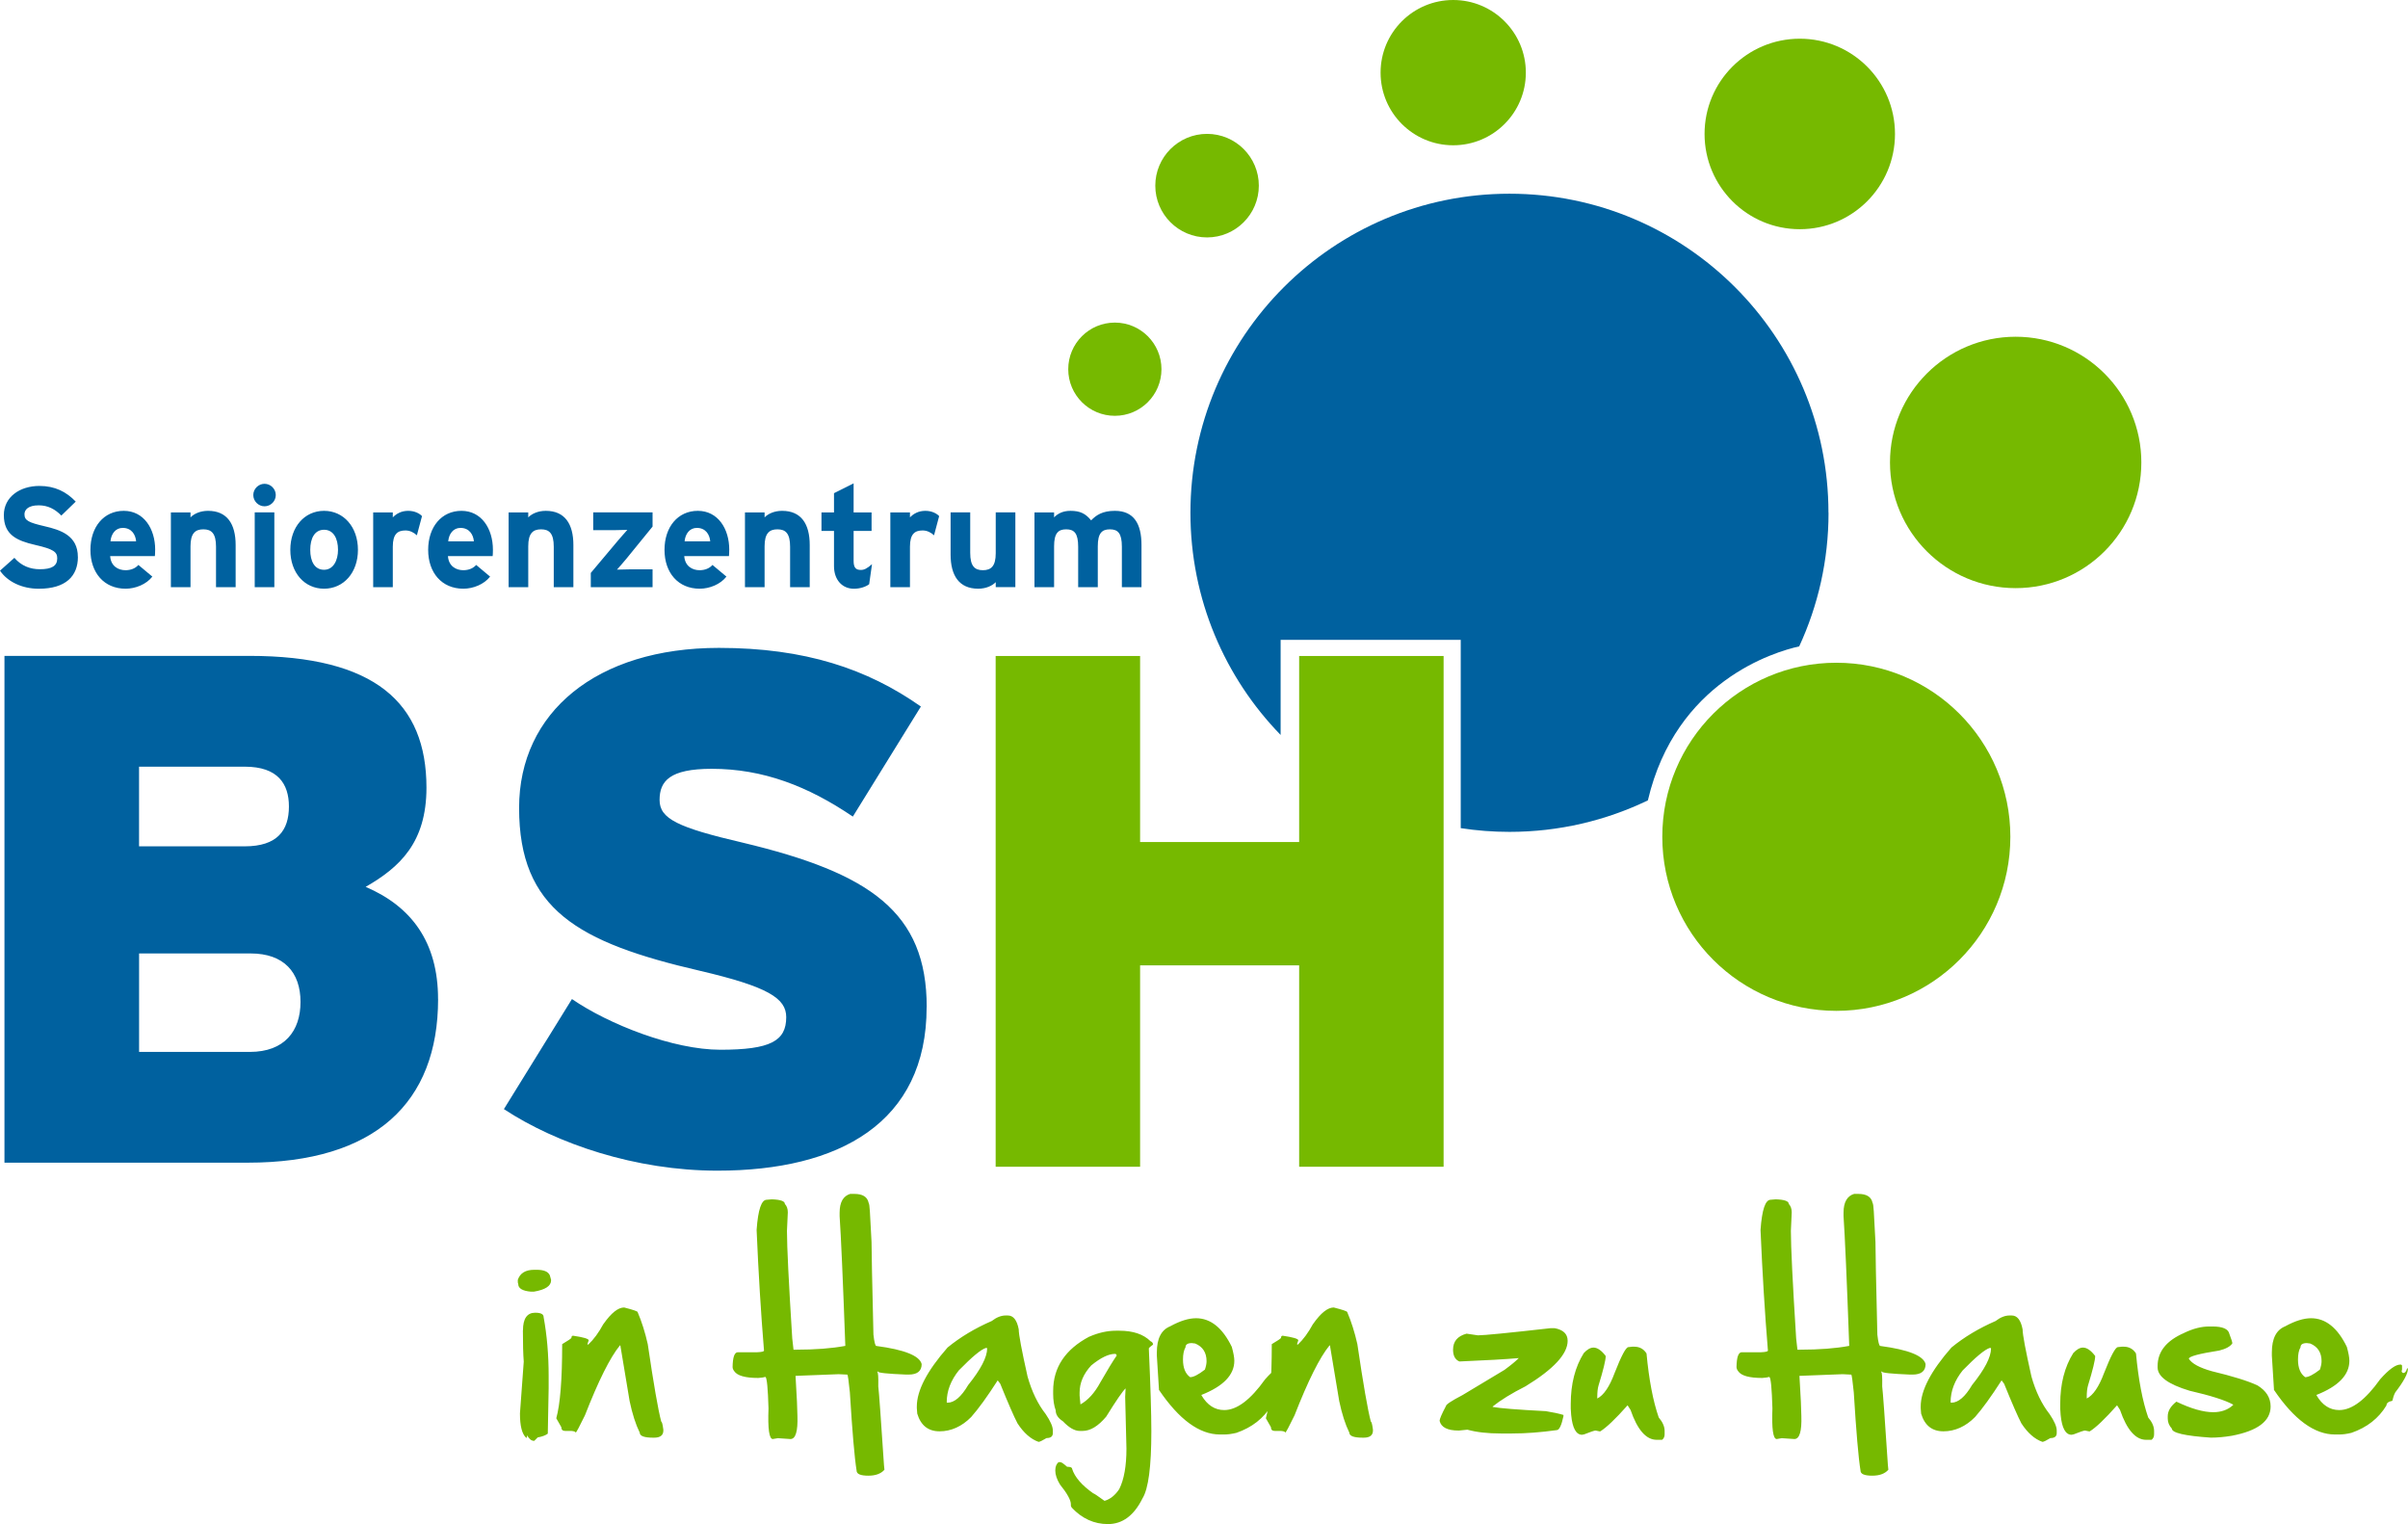
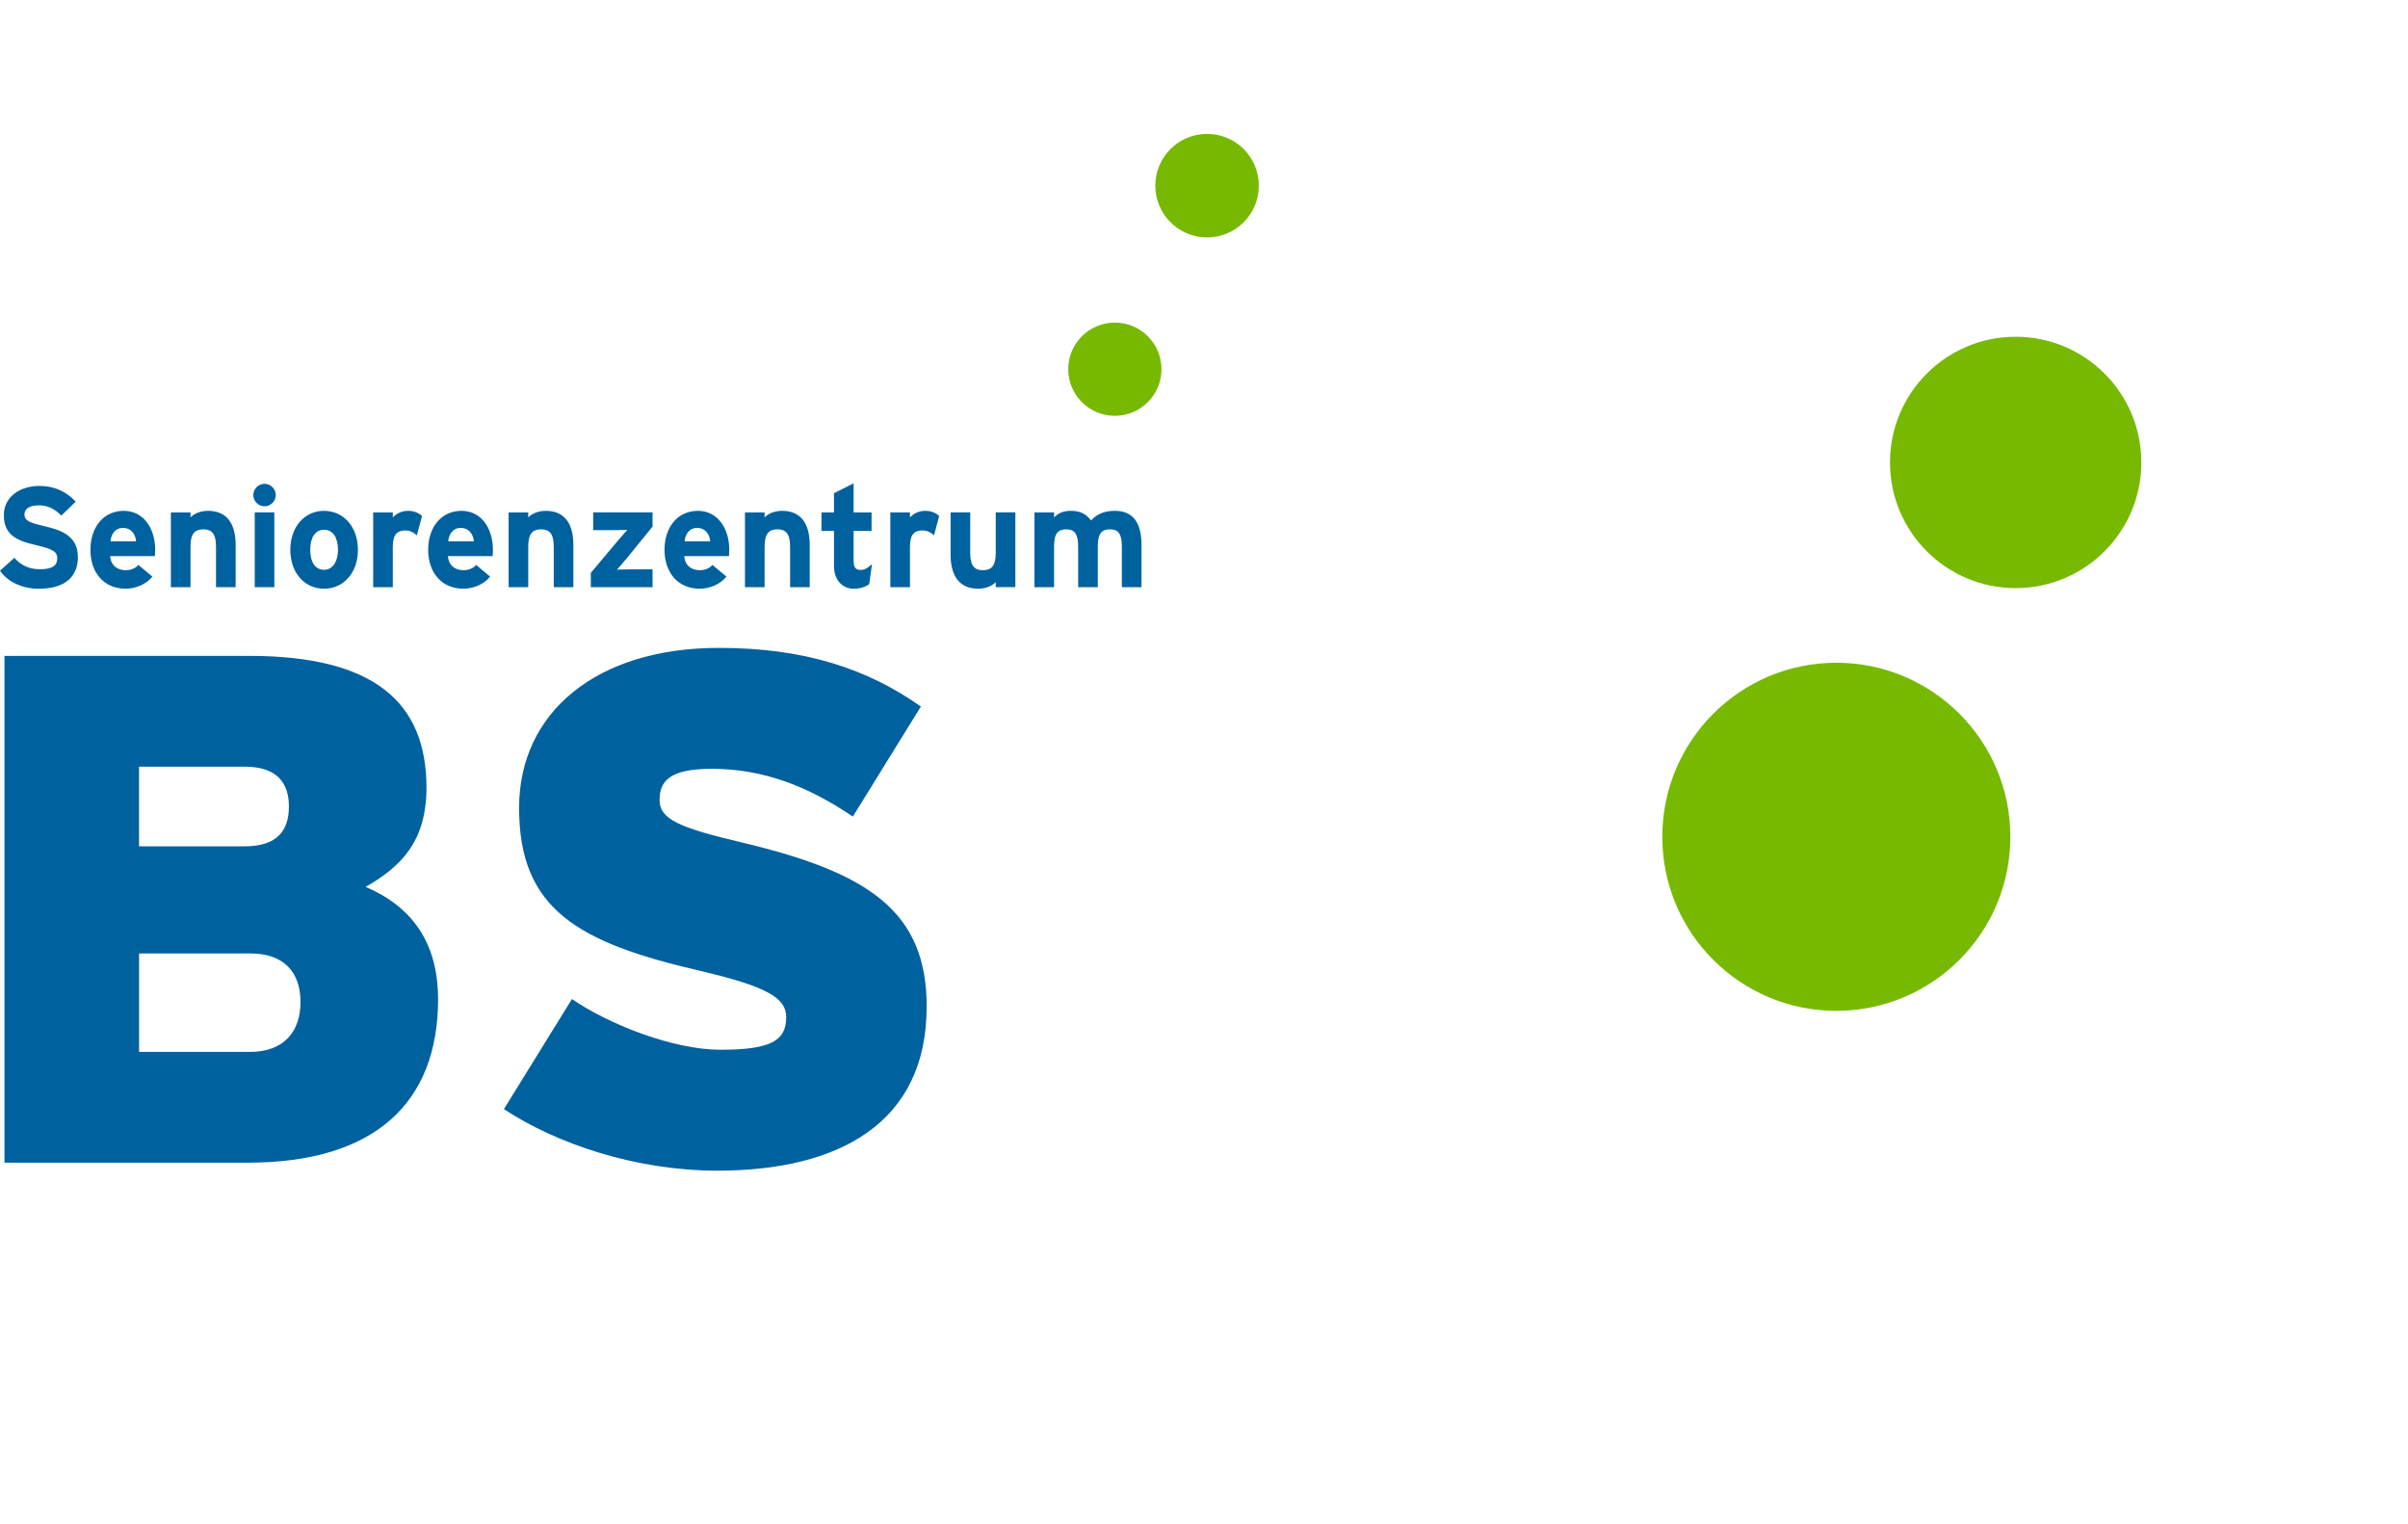
<svg xmlns="http://www.w3.org/2000/svg" width="621" height="393" viewBox="0 0 621 393" fill="none">
  <g clip-path="url(#clip0_33_137)">
-     <path d="M471.54 132.22C471.54 86.78 434.71 49.95 389.27 49.95C343.83 49.95 307 86.78 307 132.22C307 154.5 315.87 174.7 330.26 189.51V164.99H376.71V213.54C380.81 214.17 385 214.5 389.28 214.5C402.07 214.5 414.17 211.58 424.97 206.38C432.19 175.64 457.63 168.08 464 166.67C468.84 156.19 471.56 144.53 471.56 132.23L471.54 132.22Z" fill="#00619F" />
-     <path d="M374.77 37.46C364.42 37.46 356.04 29.08 356.04 18.73C356.04 8.38 364.42 0 374.77 0C385.12 0 393.5 8.39 393.5 18.73C393.5 29.07 385.11 37.46 374.77 37.46Z" fill="#76B900" />
-     <path d="M464.15 59.1C450.59 59.1 439.59 48.11 439.59 34.54C439.59 20.97 450.58 9.98 464.15 9.98C477.72 9.98 488.7 20.97 488.7 34.54C488.7 48.11 477.71 59.1 464.15 59.1Z" fill="#76B900" />
    <path d="M519.82 151.65C501.92 151.65 487.41 137.14 487.41 119.24C487.41 101.34 501.92 86.83 519.82 86.83C537.72 86.83 552.23 101.34 552.23 119.24C552.23 137.14 537.72 151.65 519.82 151.65Z" fill="#76B900" />
    <path d="M473.57 260.65C448.78 260.65 428.69 240.56 428.69 215.77C428.69 190.98 448.78 170.89 473.57 170.89C498.36 170.89 518.45 190.98 518.45 215.77C518.45 240.56 498.36 260.65 473.57 260.65Z" fill="#76B900" />
    <path d="M311.29 61.22C303.92 61.22 297.94 55.24 297.94 47.87C297.94 40.5 303.92 34.52 311.29 34.52C318.66 34.52 324.64 40.5 324.64 47.87C324.64 55.24 318.66 61.22 311.29 61.22Z" fill="#76B900" />
    <path d="M287.51 107.22C280.87 107.22 275.49 101.84 275.49 95.2C275.49 88.56 280.87 83.18 287.51 83.18C294.15 83.18 299.53 88.56 299.53 95.2C299.53 101.84 294.15 107.22 287.51 107.22Z" fill="#76B900" />
    <path d="M20.08 143.62C20.08 138.04 15.57 136.64 11.49 135.69C7.41 134.74 6.31 134.22 6.31 132.61C6.31 131.47 7.23 130.3 9.98 130.3C12.33 130.3 14.17 131.26 15.82 132.94L19.53 129.34C17.11 126.81 14.17 125.3 10.17 125.3C5.1 125.3 0.99 128.16 0.99 132.82C0.99 137.89 4.29 139.4 9.03 140.5C13.88 141.6 14.76 142.34 14.76 143.99C14.76 145.94 13.33 146.78 10.28 146.78C7.82 146.78 5.51 145.93 3.71 143.84L0 147.15C1.95 150.01 5.69 151.81 9.99 151.81C17 151.81 20.09 148.51 20.09 143.63L20.08 143.62ZM40.02 141.78C40.02 136.27 37.05 131.72 31.91 131.72C26.77 131.72 23.32 135.87 23.32 141.78C23.32 147.69 26.84 151.8 32.39 151.8C34.96 151.8 37.75 150.66 39.29 148.68L35.69 145.67C34.96 146.52 33.78 147.03 32.38 147.03C30.54 147.03 28.59 146.04 28.41 143.39H39.94C39.98 143.02 40.01 142.51 40.01 141.78H40.02ZM35.1 139.58H28.49C28.67 137.63 29.81 136.12 31.65 136.12C33.93 136.12 34.96 137.85 35.1 139.58ZM60.77 151.4V140.53C60.77 135.1 58.57 131.72 53.65 131.72C51.63 131.72 50.01 132.49 49.13 133.41V132.13H44.07V151.4H49.13V140.86C49.13 137.52 50.34 136.49 52.44 136.49C54.54 136.49 55.71 137.52 55.71 140.97V151.4H60.77ZM71.12 127.65C71.12 126.07 69.8 124.75 68.22 124.75C66.64 124.75 65.32 126.07 65.32 127.65C65.32 129.23 66.64 130.55 68.22 130.55C69.8 130.55 71.12 129.23 71.12 127.65ZM70.75 151.4V132.12H65.69V151.4H70.75ZM92.31 141.78C92.31 135.87 88.6 131.72 83.57 131.72C78.54 131.72 74.87 135.87 74.87 141.78C74.87 147.69 78.54 151.8 83.57 151.8C88.6 151.8 92.31 147.69 92.31 141.78ZM87.17 141.78C87.17 144.46 85.99 146.92 83.57 146.92C81.15 146.92 80.01 144.75 80.01 141.78C80.01 138.81 81.15 136.6 83.57 136.6C85.99 136.6 87.17 138.84 87.17 141.78ZM108.83 133.08C108.17 132.38 106.92 131.72 105.27 131.72C103.47 131.72 102.19 132.49 101.3 133.41V132.13H96.24V151.4H101.3V140.97C101.3 137.63 102.59 136.78 104.57 136.78C105.71 136.78 106.7 137.29 107.51 138.03L108.83 133.08ZM127.12 141.78C127.12 136.27 124.15 131.72 119.01 131.72C113.87 131.72 110.42 135.87 110.42 141.78C110.42 147.69 113.94 151.8 119.49 151.8C122.06 151.8 124.85 150.66 126.39 148.68L122.8 145.67C122.07 146.52 120.89 147.03 119.49 147.03C117.65 147.03 115.71 146.04 115.52 143.39H127.05C127.09 143.02 127.12 142.51 127.12 141.78ZM122.21 139.58H115.59C115.77 137.63 116.91 136.12 118.75 136.12C121.03 136.12 122.06 137.85 122.21 139.58ZM147.87 151.4V140.53C147.87 135.1 145.67 131.72 140.75 131.72C138.73 131.72 137.11 132.49 136.23 133.41V132.13H131.17V151.4H136.23V140.86C136.23 137.52 137.44 136.49 139.54 136.49C141.64 136.49 142.81 137.52 142.81 140.97V151.4H147.87ZM168.29 151.4V146.81H162.27C161.32 146.81 159.81 146.85 159.11 146.88C159.62 146.29 160.73 145.08 161.5 144.12L168.29 135.78V132.11H152.98V136.7H158.63C159.59 136.7 161.09 136.66 161.79 136.63C161.28 137.22 160.14 138.47 159.37 139.39L152.36 147.73V151.4H168.3H168.29ZM188.07 141.78C188.07 136.27 185.1 131.72 179.96 131.72C174.82 131.72 171.37 135.87 171.37 141.78C171.37 147.69 174.89 151.8 180.44 151.8C183.01 151.8 185.8 150.66 187.34 148.68L183.74 145.67C183.01 146.52 181.83 147.03 180.43 147.03C178.59 147.03 176.65 146.04 176.46 143.39H187.99C188.03 143.02 188.06 142.51 188.06 141.78H188.07ZM183.16 139.58H176.55C176.73 137.63 177.87 136.12 179.71 136.12C181.99 136.12 183.02 137.85 183.16 139.58ZM208.82 151.4V140.53C208.82 135.1 206.62 131.72 201.7 131.72C199.68 131.72 198.06 132.49 197.18 133.41V132.13H192.12V151.4H197.18V140.86C197.18 137.52 198.39 136.49 200.49 136.49C202.59 136.49 203.76 137.52 203.76 140.97V151.4H208.82ZM224.87 145.49C223.62 146.56 222.92 146.96 222.01 146.96C220.8 146.96 220.14 146.48 220.14 144.65V136.9H224.77V132.13H220.14V124.64L215.08 127.17V132.13H211.85V136.9H215.08V146.01C215.08 149.39 217.1 151.81 220.22 151.81C221.8 151.81 223.3 151.3 224.15 150.64L224.88 145.5L224.87 145.49ZM242.2 133.08C241.54 132.38 240.29 131.72 238.64 131.72C236.84 131.72 235.56 132.49 234.67 133.41V132.13H229.61V151.4H234.67V140.97C234.67 137.63 235.96 136.78 237.94 136.78C239.08 136.78 240.07 137.29 240.88 138.03L242.2 133.08ZM261.85 151.4V132.12H256.79V142.66C256.79 146 255.58 147.03 253.48 147.03C251.38 147.03 250.21 146 250.21 142.55V132.12H245.15V142.99C245.15 148.42 247.35 151.8 252.27 151.8C254.29 151.8 255.91 151.03 256.79 150.11V151.39H261.85V151.4ZM294.38 151.4V140.53C294.38 135.1 292.44 131.72 287.52 131.72C284.32 131.72 282.71 132.82 281.39 134.18C279.96 132.42 278.53 131.72 276.07 131.72C274.05 131.72 272.72 132.49 271.84 133.41V132.13H266.78V151.4H271.84V140.86C271.84 137.52 272.87 136.49 274.96 136.49C277.05 136.49 278.05 137.52 278.05 140.97V151.4H283.11V140.86C283.11 137.52 284.14 136.49 286.23 136.49C288.32 136.49 289.32 137.52 289.32 140.97V151.4H294.38Z" fill="#00619F" />
-     <path d="M372.29 300.85V169.15H335.04V217.12H294.02V169.15H256.77V300.85H294.02V248.92H335.04V300.85H372.29Z" fill="#76B900" />
-     <path d="M133.54 330.03V330.68L133.65 331.11C133.65 332.21 134.74 332.87 136.91 333.06H137.67C140.64 332.57 142.12 331.59 142.12 330.13V330.02L141.79 328.83C141.37 327.89 140.25 327.42 138.42 327.42H137.77C135.52 327.42 134.11 328.29 133.53 330.03H133.54ZM134.85 343.06C134.85 346.52 134.92 349.2 135.07 351.1L134.09 364.46C134.09 367.7 134.63 369.8 135.72 370.76C135.87 370.76 135.94 370.54 135.94 370.11C136.47 371.05 137.04 371.52 137.68 371.52H137.79L138.66 370.65C139.84 370.43 140.71 370.11 141.27 369.67L141.49 357.94V354.79C141.49 349.38 141.06 344.31 140.19 339.58C140.19 338.86 139.46 338.49 138.02 338.49C135.92 338.49 134.87 340.01 134.87 343.05L134.85 343.06ZM155.62 341.38C154.41 343.62 153.1 345.4 151.71 346.7H151.6L151.49 346.59L151.82 345.61C151.82 345.21 150.48 344.81 147.8 344.42C147.51 344.42 147.37 344.6 147.37 344.96C147.31 345.14 146.52 345.68 144.98 346.59C144.98 355.7 144.47 362.07 143.46 365.71L144.76 367.99C144.76 368.64 145.09 368.97 145.74 368.97H147.37C148.09 369.04 148.46 369.19 148.46 369.4C148.62 369.38 149.42 367.9 150.85 364.95C154.33 356.04 157.33 350.03 159.87 346.92H159.98L162.37 361.26C163.06 364.55 163.93 367.27 164.98 369.41C164.98 370.28 166.14 370.71 168.46 370.71H168.68C170.27 370.71 171.07 370.09 171.07 368.86V368.64C170.89 367.26 170.71 366.58 170.53 366.58C169.73 363.57 168.57 356.91 167.05 346.59C166.36 343.53 165.49 340.78 164.44 338.33C164.44 338.13 163.28 337.73 160.96 337.14C159.4 337.14 157.63 338.55 155.64 341.38H155.62ZM219.35 307.82C217.47 308.35 216.53 309.97 216.53 312.71V313.58C216.89 318.83 217.38 329.98 218 347.04C214.51 347.69 210.27 348.02 205.29 348.02H204.64L204.31 345.09C203.41 330.73 202.95 321.5 202.95 317.39L203.17 312.61C203.17 311.71 202.92 310.98 202.41 310.44C202.41 309.72 201.29 309.32 199.04 309.25L197.74 309.36C196.36 309.36 195.5 311.93 195.13 317.07V317.29C195.6 328.22 196.23 338.54 197.03 348.25C197.03 348.49 196.45 348.63 195.29 348.68H190.29C189.42 348.68 188.97 349.95 188.93 352.48C188.93 352.84 189.07 353.2 189.36 353.57C190.14 354.73 192.2 355.31 195.55 355.31L196.64 355.2L197.4 355.04C197.78 355.28 198.04 357.98 198.19 363.16C197.99 368.43 198.36 371.06 199.3 371.06L200.6 370.84L203.86 371.06C205.18 371.06 205.78 369.07 205.65 365.09C205.65 363.62 205.49 360.18 205.16 354.77L216.29 354.34L218.52 354.45C218.65 354.47 218.86 355.99 219.17 359.01C219.8 369.22 220.38 375.96 220.91 379.21C220.91 380.08 221.92 380.51 223.95 380.51C225.81 380.51 227.19 380 228.08 378.99V378.88L227.97 377.79C227.17 365.66 226.68 358.89 226.5 357.48C226.55 355.02 226.46 353.79 226.23 353.79L226.45 353.57V353.68C226.45 353.99 228.86 354.24 233.67 354.44H234.32C236.56 354.44 237.69 353.54 237.69 351.73C237.15 349.58 233.25 348.02 226.01 347.06C225.72 347.06 225.47 346.08 225.25 344.13C224.92 330.53 224.76 322.57 224.76 320.23L224.33 312.3C224.26 311.07 224.15 310.34 224 310.13C223.69 308.61 222.46 307.85 220.31 307.85H219.33L219.35 307.82ZM255.77 340.62C251.44 342.5 247.64 344.78 244.37 347.46C239.08 353.49 236.44 358.56 236.44 362.67V363.1L236.55 364.51C237.46 367.55 239.37 369.07 242.31 369.07C245.25 369.07 248.05 367.84 250.46 365.38C252.36 363.23 254.64 360.08 257.3 355.93L257.95 356.8C260 361.85 261.48 365.25 262.4 367.01C264.01 369.49 265.82 371.08 267.83 371.79C268.14 371.79 268.82 371.46 269.89 370.81C270.98 370.81 271.52 370.38 271.52 369.51V368.86C271.52 367.85 270.9 366.43 269.67 364.62C267.64 362.03 266.09 358.81 265 354.95C263.48 348.16 262.72 344.11 262.72 342.78C262.27 340.39 261.33 339.2 259.9 339.2H259.36C258.2 339.2 257.01 339.67 255.78 340.61L255.77 340.62ZM247.3 353.33C250.68 349.87 253 347.95 254.25 347.57H254.47L254.58 347.68C254.58 349.93 252.95 353.08 249.69 357.13C247.9 360.17 246.12 361.69 244.37 361.69H244.26L244.15 361.58C244.15 358.68 245.2 355.93 247.3 353.32V353.33ZM280.94 344.64C274.71 347.94 271.6 352.61 271.6 358.65V359.41C271.6 361.04 271.82 362.45 272.25 363.65C272.25 364.74 272.87 365.68 274.1 366.47C275.69 368.14 277.14 368.97 278.44 368.97H279.2C281.19 368.97 283.22 367.74 285.28 365.28C287.85 361.14 289.52 358.71 290.28 358L290.17 360.17L290.5 373.53C290.5 378.02 289.88 381.49 288.65 383.96C287.58 385.57 286.31 386.58 284.85 387C283.06 385.7 282.08 385.05 281.92 385.05C278.97 382.97 277.16 380.87 276.49 378.75C276.49 378.39 276.06 378.21 275.19 378.21C274.3 377.41 273.72 377.02 273.45 377.02H273.02C272.44 377.45 272.15 378.18 272.15 379.19C272.15 380.26 272.55 381.45 273.35 382.77C275.23 385.11 276.17 386.81 276.17 387.88V388.31L276.39 388.75C279.05 391.57 282.16 392.99 285.73 392.99C289.48 392.99 292.45 390.78 294.64 386.36C296.16 383.92 296.92 378.16 296.92 369.09C296.92 364.4 296.7 357.27 296.27 347.69C296.34 347.51 296.7 347.18 297.36 346.71C297.36 346.31 297.14 346.02 296.71 345.84C294.88 344.03 292.2 343.13 288.67 343.13H287.8C285.57 343.13 283.29 343.64 280.96 344.65L280.94 344.64ZM281.48 352.03C283.89 350.07 285.91 349.1 287.56 349.1C287.78 349.1 287.92 349.24 287.99 349.53C287.03 350.91 285.62 353.22 283.75 356.48C282.3 359.16 280.6 361.04 278.64 362.13L278.42 359.85V359.09C278.42 356.57 279.43 354.22 281.46 352.03H281.48ZM301.82 341.98C299.5 342.89 298.34 345.13 298.34 348.71V349.58L298.88 358.16V358.38C304.08 366.06 309.33 369.89 314.63 369.89H315.72C316.62 369.89 317.67 369.75 318.87 369.46C322.89 368.07 325.89 365.71 327.89 362.4C327.89 361.8 328.4 361.4 329.41 361.2C329.59 360.37 329.84 359.64 330.17 359.03C332.34 356.21 333.43 354.18 333.43 352.95V352.84H333.21C333.01 353.64 332.68 354.03 332.23 354.03C332.01 353.98 331.87 353.83 331.8 353.6L331.91 353.17V352.08L331.69 351.86H331.47C330.24 351.86 328.5 353.13 326.26 355.66C322.49 360.95 318.98 363.59 315.72 363.59C313.29 363.59 311.34 362.32 309.85 359.79V359.68C315.5 357.45 318.32 354.52 318.32 350.88C318.32 350.05 318.1 348.85 317.67 347.3C315.28 342.38 312.2 339.91 308.44 339.91C306.54 339.91 304.33 340.6 301.82 341.97V341.98ZM305.73 347.41C305.73 346.69 306.27 346.32 307.36 346.32L308.23 346.43C310.18 347.24 311.16 348.77 311.16 350.99C311.16 351.6 311.02 352.33 310.73 353.16C309.05 354.46 307.78 355.11 306.93 355.11C305.7 354.24 305.08 352.72 305.08 350.55C305.08 349.19 305.3 348.14 305.73 347.4V347.41ZM338.62 341.38C337.41 343.62 336.1 345.4 334.71 346.7H334.6L334.49 346.59L334.82 345.61C334.82 345.21 333.48 344.81 330.8 344.42C330.51 344.42 330.37 344.6 330.37 344.96C330.32 345.14 329.52 345.68 327.98 346.59C327.98 355.7 327.47 362.07 326.46 365.71L327.76 367.99C327.76 368.64 328.08 368.97 328.74 368.97H330.37C331.09 369.04 331.46 369.19 331.46 369.4C331.62 369.38 332.42 367.9 333.85 364.95C337.33 356.04 340.33 350.03 342.87 346.92H342.98L345.37 361.26C346.06 364.55 346.93 367.27 347.98 369.41C347.98 370.28 349.14 370.71 351.46 370.71H351.68C353.27 370.71 354.07 370.09 354.07 368.86V368.64C353.89 367.26 353.71 366.58 353.53 366.58C352.73 363.57 351.57 356.91 350.05 346.59C349.36 343.53 348.49 340.78 347.44 338.33C347.44 338.13 346.28 337.73 343.96 337.14C342.4 337.14 340.63 338.55 338.64 341.38H338.62ZM399.93 342.47C389.01 343.7 382.75 344.32 381.14 344.32L378.21 343.89C375.89 344.51 374.73 345.88 374.73 348.02C374.73 349.58 375.27 350.59 376.36 351.06C383.28 350.77 388.38 350.48 391.68 350.19C390.92 350.97 389.69 351.98 387.99 353.23L377.13 359.75C374.31 361.22 372.89 362.16 372.89 362.57C371.8 364.63 371.26 365.9 371.26 366.37C371.66 368.04 373.29 368.87 376.15 368.87H376.26L378.43 368.65C380.76 369.3 383.66 369.63 387.12 369.63H389.84C393.46 369.63 397.34 369.34 401.46 368.76C402.11 368.76 402.69 367.56 403.2 365.17V364.85C402 364.49 400.48 364.16 398.64 363.87C391.33 363.49 386.76 363.13 384.95 362.78V362.67C387 361.02 389.82 359.28 393.42 357.46C400.66 353.04 404.28 349.13 404.28 345.73C404.28 343.97 403.16 342.89 400.91 342.47H399.93ZM419.95 347.36C419.32 347.36 418.12 349.6 416.37 354.09C415.05 357.62 413.56 359.79 411.92 360.61V360.18C411.92 358.97 412.03 357.99 412.25 357.25C413.48 353.23 414.1 350.7 414.1 349.65C413 348.2 411.94 347.48 410.95 347.48C410.15 347.48 409.32 347.95 408.45 348.89C406.21 352.46 405.08 356.84 405.08 362.03V363.22L405.19 364.85C405.52 368.25 406.46 369.96 408.01 369.96L408.55 369.85C410.2 369.2 411.17 368.87 411.48 368.87L412.57 369.09H412.68C414.25 368.13 416.61 365.89 419.74 362.36L420.5 363.55C422.27 368.69 424.52 371.26 427.23 371.26H428.64C429.07 370.93 429.29 370.46 429.29 369.85V368.98C429.29 367.84 428.78 366.68 427.77 365.5C426.3 361.26 425.25 355.76 424.62 348.99C423.88 347.83 422.83 347.25 421.47 347.25H420.93L419.95 347.36ZM478.25 307.82C476.37 308.35 475.43 309.97 475.43 312.71V313.58C475.79 318.83 476.28 329.98 476.9 347.04C473.41 347.69 469.17 348.02 464.19 348.02H463.54L463.21 345.09C462.3 330.73 461.85 321.5 461.85 317.39L462.07 312.61C462.07 311.71 461.82 310.98 461.31 310.44C461.31 309.72 460.19 309.32 457.94 309.25L456.64 309.36C455.26 309.36 454.4 311.93 454.03 317.07V317.29C454.5 328.22 455.13 338.54 455.93 348.25C455.93 348.49 455.35 348.63 454.19 348.68H449.19C448.32 348.68 447.87 349.95 447.83 352.48C447.83 352.84 447.97 353.2 448.26 353.57C449.04 354.73 451.1 355.31 454.45 355.31L455.54 355.2L456.3 355.04C456.68 355.28 456.94 357.98 457.09 363.16C456.89 368.43 457.26 371.06 458.2 371.06L459.5 370.84L462.76 371.06C464.08 371.06 464.68 369.07 464.55 365.09C464.55 363.62 464.39 360.18 464.06 354.77L475.19 354.34L477.42 354.45C477.55 354.47 477.76 355.99 478.07 359.01C478.7 369.22 479.28 375.96 479.81 379.21C479.81 380.08 480.82 380.51 482.85 380.51C484.72 380.51 486.09 380 486.98 378.99V378.88L486.87 377.79C486.07 365.66 485.58 358.89 485.4 357.48C485.45 355.02 485.36 353.79 485.13 353.79L485.35 353.57V353.68C485.35 353.99 487.76 354.24 492.57 354.44H493.22C495.46 354.44 496.59 353.54 496.59 351.73C496.05 349.58 492.15 348.02 484.91 347.06C484.62 347.06 484.37 346.08 484.15 344.13C483.82 330.53 483.66 322.57 483.66 320.23L483.23 312.3C483.16 311.07 483.05 310.34 482.9 310.13C482.59 308.61 481.36 307.85 479.21 307.85H478.23L478.25 307.82ZM514.66 340.62C510.33 342.5 506.53 344.78 503.26 347.46C497.97 353.49 495.33 358.56 495.33 362.67V363.1L495.44 364.51C496.35 367.55 498.26 369.07 501.2 369.07C504.14 369.07 506.94 367.84 509.35 365.38C511.25 363.23 513.53 360.08 516.19 355.93L516.84 356.8C518.89 361.85 520.37 365.25 521.29 367.01C522.9 369.49 524.71 371.08 526.72 371.79C527.03 371.79 527.71 371.46 528.78 370.81C529.87 370.81 530.41 370.38 530.41 369.51V368.86C530.41 367.85 529.79 366.43 528.56 364.62C526.53 362.03 524.98 358.81 523.89 354.95C522.37 348.16 521.61 344.11 521.61 342.78C521.16 340.39 520.22 339.2 518.79 339.2H518.25C517.09 339.2 515.9 339.67 514.67 340.61L514.66 340.62ZM506.19 353.33C509.57 349.87 511.89 347.95 513.14 347.57H513.36L513.47 347.68C513.47 349.93 511.84 353.08 508.58 357.13C506.79 360.17 505.01 361.69 503.26 361.69H503.15L503.04 361.58C503.04 358.68 504.09 355.93 506.19 353.32V353.33ZM546.19 347.36C545.56 347.36 544.36 349.6 542.6 354.09C541.28 357.62 539.79 359.79 538.15 360.61V360.18C538.15 358.97 538.26 357.99 538.48 357.25C539.71 353.23 540.33 350.7 540.33 349.65C539.23 348.2 538.18 347.48 537.18 347.48C536.38 347.48 535.55 347.95 534.68 348.89C532.44 352.46 531.31 356.84 531.31 362.03V363.22L531.42 364.85C531.75 368.25 532.69 369.96 534.24 369.96L534.78 369.85C536.43 369.2 537.4 368.87 537.71 368.87L538.8 369.09H538.91C540.49 368.13 542.84 365.89 545.97 362.36L546.73 363.55C548.5 368.69 550.75 371.26 553.46 371.26H554.87C555.3 370.93 555.52 370.46 555.52 369.85V368.98C555.52 367.84 555.01 366.68 554 365.5C552.53 361.26 551.48 355.76 550.85 348.99C550.11 347.83 549.06 347.25 547.7 347.25H547.16L546.18 347.36H546.19ZM563.3 343.69C558.72 345.66 556.43 348.51 556.43 352.22V352.6C556.43 354.95 559.17 356.95 564.66 358.6C570.09 359.85 573.84 361.04 575.9 362.18V362.29C574.58 363.52 572.87 364.14 570.77 364.14C568.24 364.14 565.07 363.24 561.27 361.42C559.79 362.58 559.04 363.84 559.04 365.19V365.76C559.04 366.74 559.39 367.61 560.1 368.37C560.1 369.47 563.46 370.25 570.17 370.7C571.84 370.7 573.65 370.54 575.6 370.21C582.24 368.94 585.57 366.43 585.57 362.66C585.57 360.42 584.44 358.61 582.18 357.23C579.75 356.09 575.82 354.87 570.37 353.56C567.22 352.67 565.26 351.6 564.48 350.36C564.48 349.76 567.1 349.06 572.33 348.24C574.05 347.81 575.17 347.19 575.7 346.39C575.7 346.1 575.45 345.29 574.94 343.97C574.67 342.68 573.22 342.04 570.59 342.04H569.69C567.72 342.04 565.59 342.58 563.31 343.67L563.3 343.69ZM589.37 341.98C587.05 342.89 585.89 345.13 585.89 348.71V349.58L586.43 358.16V358.38C591.63 366.06 596.88 369.89 602.18 369.89H603.27C604.17 369.89 605.23 369.75 606.42 369.46C610.44 368.07 613.44 365.71 615.44 362.4C615.44 361.8 615.95 361.4 616.96 361.2C617.14 360.37 617.39 359.64 617.72 359.03C619.89 356.21 620.98 354.18 620.98 352.95V352.84H620.76C620.56 353.64 620.24 354.03 619.78 354.03C619.56 353.98 619.42 353.83 619.35 353.6L619.46 353.17V352.08L619.24 351.86H619.02C617.79 351.86 616.05 353.13 613.81 355.66C610.04 360.95 606.53 363.59 603.27 363.59C600.84 363.59 598.89 362.32 597.41 359.79V359.68C603.06 357.45 605.88 354.52 605.88 350.88C605.88 350.05 605.66 348.85 605.23 347.3C602.84 342.38 599.76 339.91 596 339.91C594.1 339.91 591.89 340.6 589.37 341.97V341.98ZM593.28 347.41C593.28 346.69 593.82 346.32 594.91 346.32L595.78 346.43C597.74 347.24 598.71 348.77 598.71 350.99C598.71 351.6 598.56 352.33 598.28 353.16C596.6 354.46 595.33 355.11 594.48 355.11C593.25 354.24 592.63 352.72 592.63 350.55C592.63 349.19 592.85 348.14 593.28 347.4V347.41Z" fill="#76B900" />
    <path d="M112.97 257.62C112.97 242.87 106.06 233.72 94.3 228.68C103.07 223.64 109.98 217.29 109.98 203.1C109.98 181.26 96.73 169.12 64.24 169.12H1.15V299.8H63.88C96.74 299.8 112.98 284.3 112.98 257.61L112.97 257.62ZM74.51 207.96C74.51 214.12 71.52 218.23 63.12 218.23H35.86V197.69H63.12C71.71 197.69 74.51 202.17 74.51 207.96ZM77.5 258.36C77.5 265.83 73.39 271.24 64.43 271.24H35.87V245.85H64.62C73.21 245.85 77.5 250.7 77.5 258.36ZM238.99 259.67C238.99 235.21 224.43 225.13 191.57 217.29C174.77 213.37 170.1 211.13 170.1 206.27C170.1 201.41 172.71 198.24 183.54 198.24C196.8 198.24 208.37 202.72 219.94 210.56L237.49 182.18C223.67 172.47 207.62 167.06 185.4 167.06C153.85 167.06 133.87 183.67 133.87 208.32C133.87 234.46 148.99 243.04 180.54 250.33C198.09 254.44 202.76 257.42 202.76 262.28C202.76 268.44 198.65 270.68 185.77 270.68C173.63 270.68 157.02 264.15 147.5 257.61L129.95 285.99C143.58 294.95 163.93 301.86 185.02 301.86C216.38 301.86 238.97 289.54 238.97 259.67H238.99Z" fill="#00619F" />
  </g>
  <defs>
    <clipPath id="clip0_33_137">
      <rect width="620.97" height="392.98" fill="white" />
    </clipPath>
  </defs>
</svg>